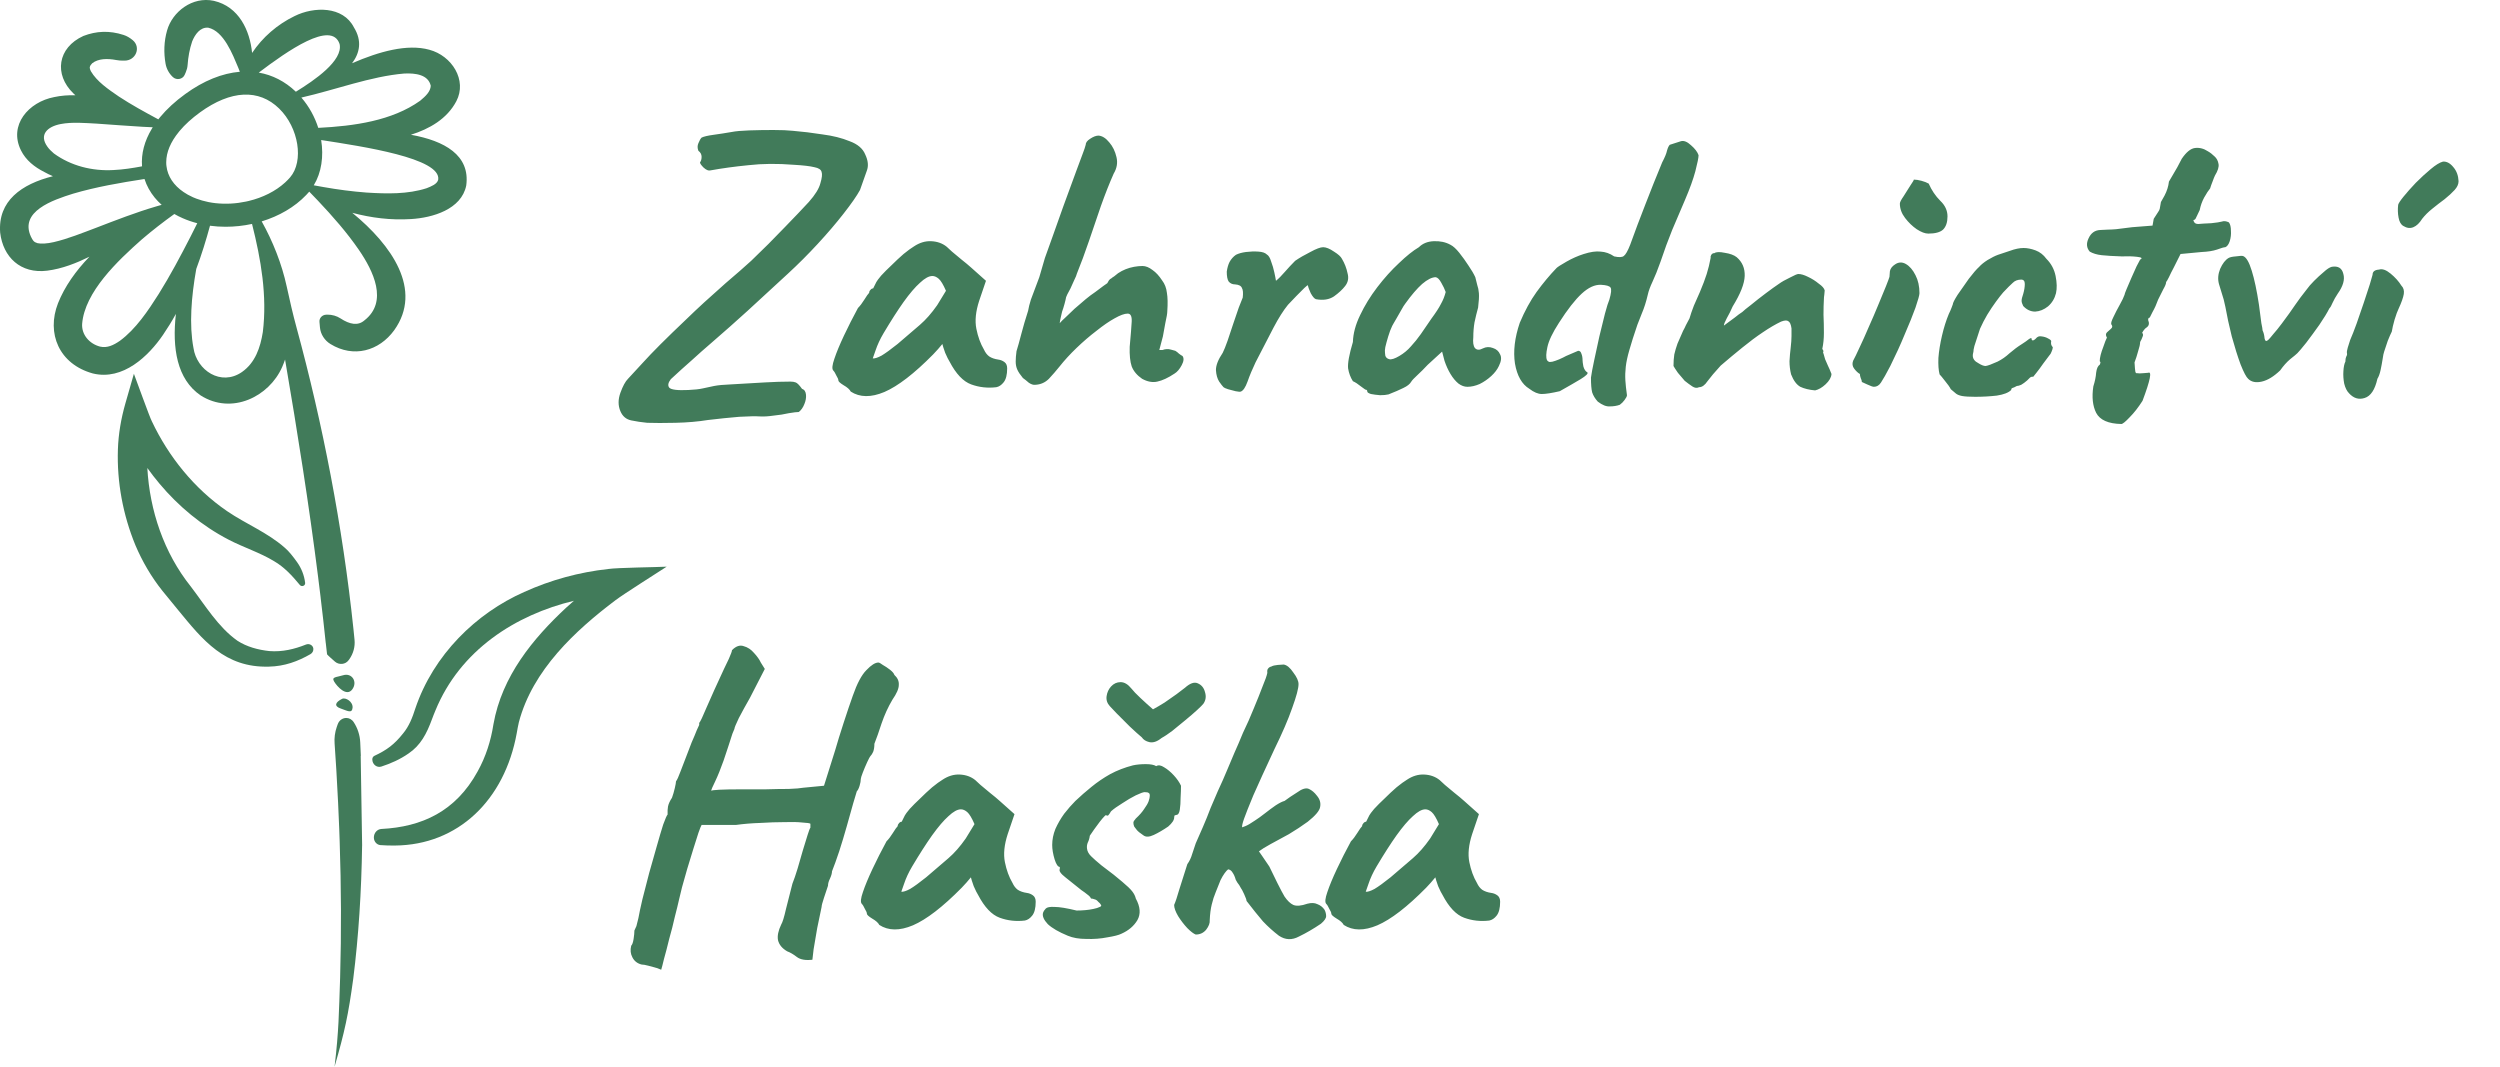
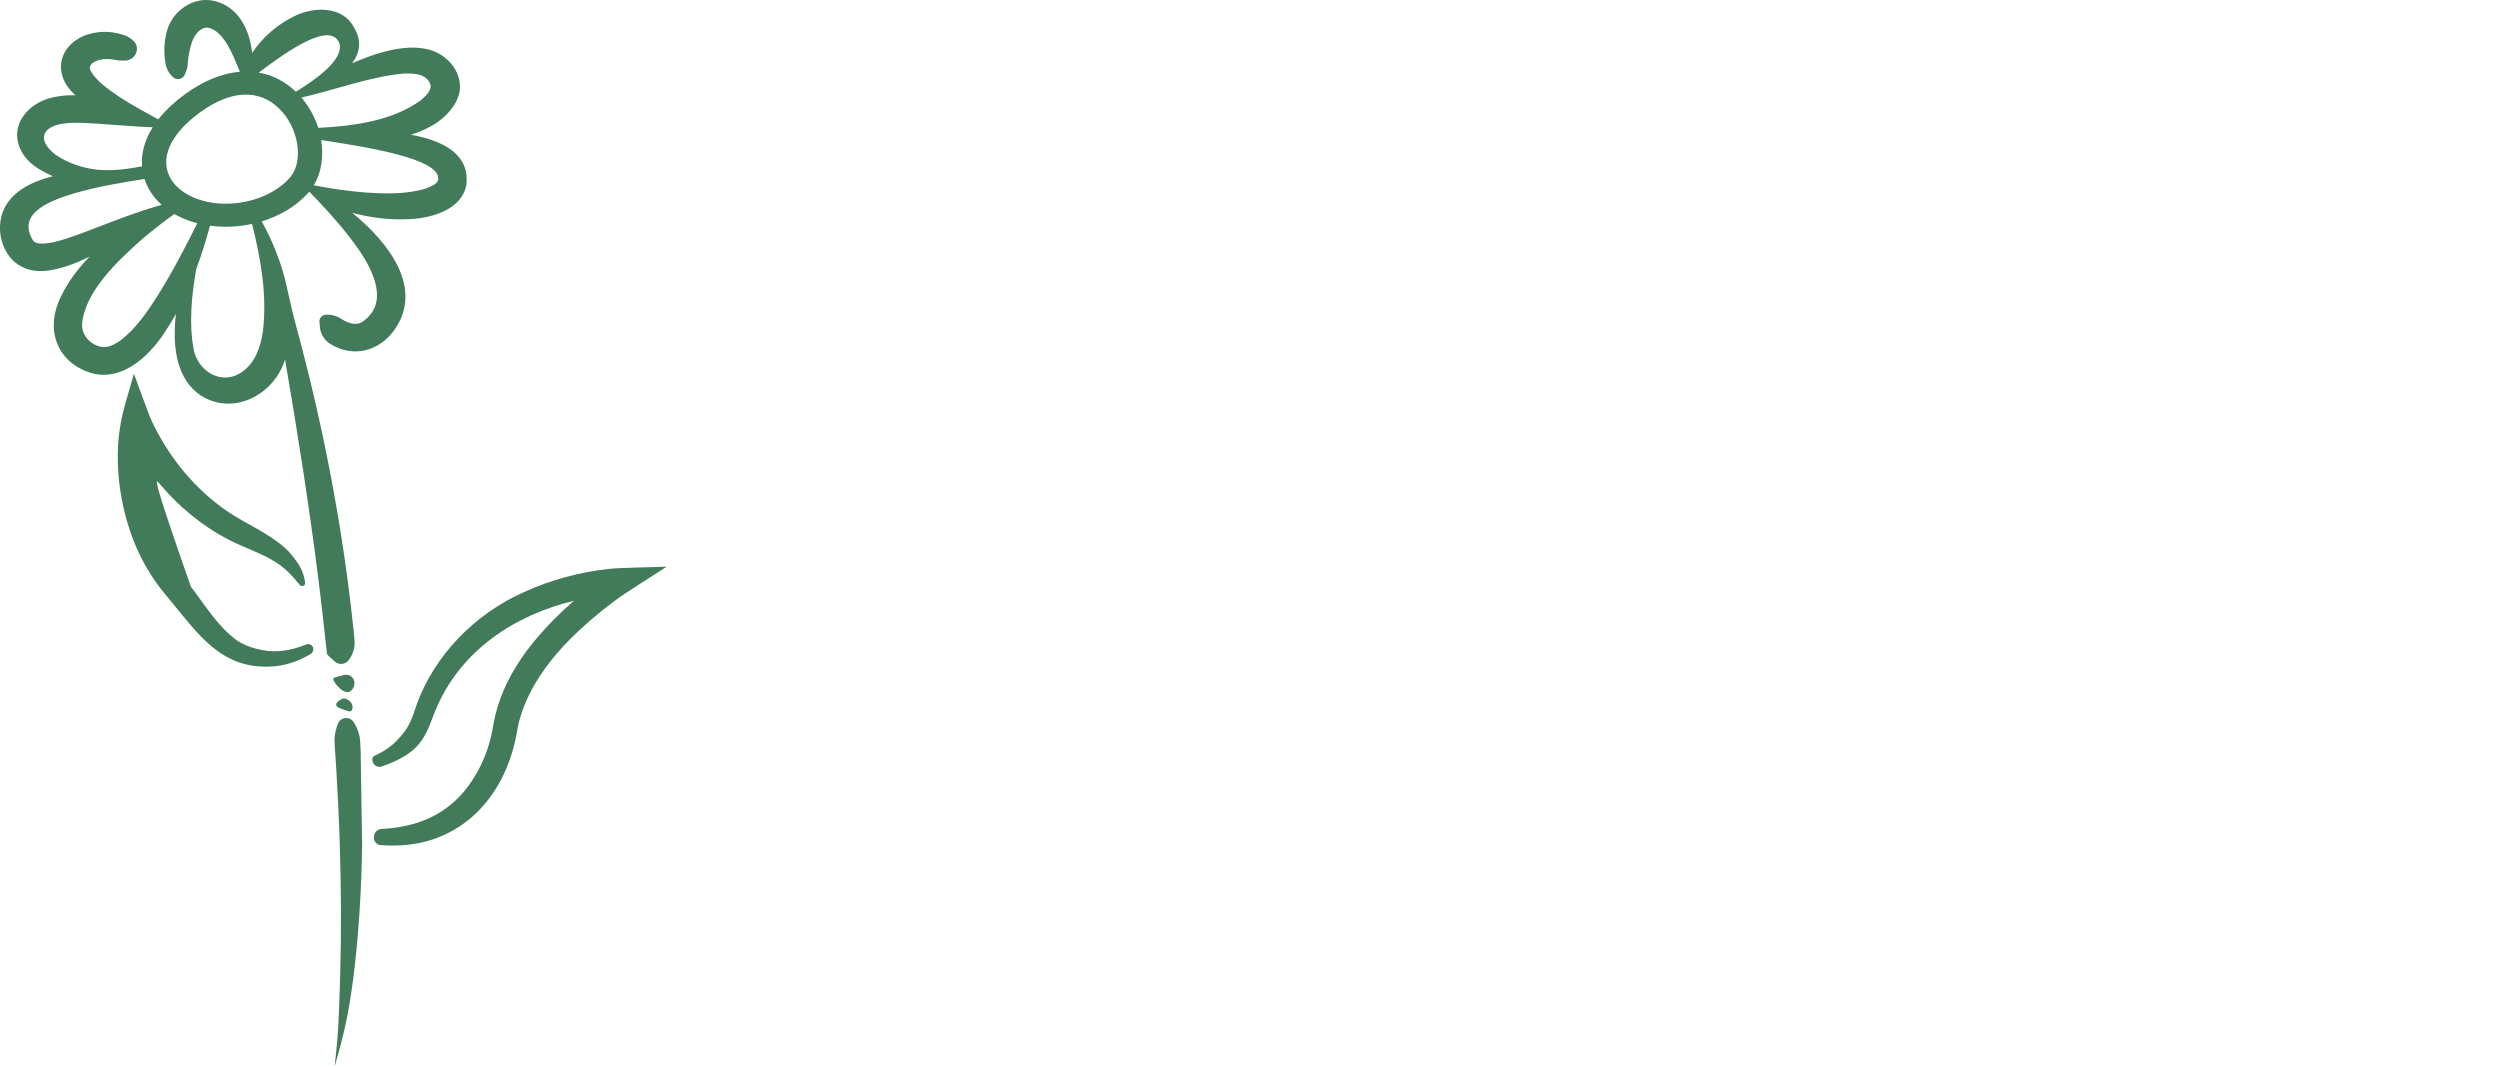
<svg xmlns="http://www.w3.org/2000/svg" width="75" height="32" viewBox="0 0 75 32" fill="none">
  <g clip-path="url(#clip0_1944_83)">
    <path d="M10.261 20.966C10.052 21.071 10.018 21.185 10.22 21.255C10.421 21.324 10.56 21.414 10.577 21.234C10.595 21.053 10.369 20.912 10.261 20.966ZM10.296 20.257C10.083 20.323 9.939 20.302 10.025 20.448C10.112 20.595 10.397 20.912 10.567 20.683C10.737 20.454 10.556 20.177 10.296 20.257ZM10.821 22.678L10.825 22.674C10.82 22.539 10.814 22.405 10.807 22.27C10.797 22.052 10.728 21.842 10.611 21.665C10.556 21.58 10.471 21.539 10.388 21.539C10.28 21.539 10.173 21.607 10.13 21.732L10.103 21.809C10.048 21.967 10.025 22.137 10.038 22.306C10.056 22.565 10.073 22.824 10.089 23.083C10.093 23.156 10.097 23.227 10.101 23.3C10.132 23.823 10.157 24.346 10.177 24.87C10.182 24.994 10.186 25.117 10.19 25.241C10.236 26.598 10.243 27.958 10.204 29.319C10.166 30.415 10.167 30.902 10.037 32C10.342 30.944 10.448 30.456 10.598 29.358C10.758 28.088 10.843 26.75 10.863 25.368H10.864L10.821 22.678ZM18.245 17.07C17.379 17.166 16.529 17.395 15.725 17.76C14.284 18.397 13.003 19.642 12.459 21.256C12.373 21.527 12.271 21.79 12.091 22.005C11.831 22.333 11.603 22.502 11.234 22.674C11.194 22.692 11.168 22.735 11.169 22.783C11.171 22.934 11.307 23.04 11.44 22.997C11.723 22.905 11.998 22.784 12.254 22.606C12.619 22.361 12.8 22.011 12.961 21.572C12.993 21.489 13.026 21.399 13.061 21.319C13.805 19.501 15.465 18.446 17.218 18.023C17.139 18.092 17.059 18.162 16.981 18.234C15.995 19.153 15.058 20.281 14.803 21.729C14.727 22.224 14.571 22.709 14.331 23.139C13.672 24.347 12.651 24.807 11.443 24.869C11.314 24.875 11.213 24.991 11.216 25.131C11.218 25.248 11.304 25.344 11.412 25.353C11.556 25.364 11.7 25.368 11.846 25.366C13.742 25.352 15.14 24.002 15.503 21.991C15.521 21.887 15.542 21.769 15.566 21.667C15.976 20.103 17.262 18.914 18.464 18.007C18.72 17.813 19.711 17.19 20 17C19.695 17.017 18.533 17.028 18.244 17.07L18.245 17.07Z" fill="#417B5A" />
-     <path d="M10.188 1.321C10.298 1.818 9.436 2.408 8.876 2.752C8.549 2.44 8.172 2.249 7.763 2.178C8.612 1.537 9.946 0.594 10.188 1.321ZM1.421 4.399C1.166 4.044 1.415 3.799 1.821 3.721C2.167 3.655 2.551 3.691 2.904 3.709C3.362 3.739 3.821 3.779 4.283 3.804C4.383 3.81 4.483 3.815 4.583 3.818C4.574 3.832 4.565 3.845 4.557 3.859C4.334 4.229 4.232 4.611 4.261 4.99C3.977 5.043 3.693 5.088 3.406 5.101C2.765 5.138 2.126 4.975 1.617 4.604C1.545 4.543 1.47 4.471 1.421 4.399ZM1.614 7.263C1.418 7.31 1.226 7.32 1.124 7.295C1.01 7.261 0.986 7.215 0.929 7.102C0.576 6.341 1.586 6 2.193 5.81C2.884 5.607 3.609 5.482 4.335 5.37C4.399 5.571 4.503 5.759 4.641 5.928C4.703 6.005 4.774 6.077 4.85 6.145C4.798 6.16 4.747 6.174 4.695 6.19C4.077 6.371 3.474 6.606 2.882 6.834C2.467 6.99 2.035 7.166 1.614 7.263ZM4.764 8.815C4.444 9.321 4.072 9.876 3.596 10.225C3.405 10.356 3.216 10.448 3.001 10.398C2.682 10.314 2.445 10.043 2.464 9.718C2.54 8.759 3.529 7.824 4.262 7.176C4.57 6.913 4.895 6.661 5.23 6.42C5.31 6.466 5.393 6.508 5.481 6.546C5.621 6.608 5.768 6.658 5.918 6.697C5.844 6.844 5.775 6.982 5.715 7.101C5.414 7.688 5.105 8.268 4.764 8.815ZM7.885 9.96C7.811 10.427 7.657 10.882 7.258 11.161C6.628 11.596 5.901 11.11 5.804 10.438C5.673 9.746 5.738 8.907 5.888 8.068C6.047 7.643 6.181 7.209 6.3 6.772C6.454 6.793 6.612 6.803 6.769 6.803C7.035 6.803 7.301 6.774 7.561 6.718C7.831 7.787 8.018 8.876 7.885 9.96ZM8.704 5.32C8.68 5.347 8.656 5.374 8.631 5.399C8.606 5.425 8.58 5.449 8.554 5.474C8.266 5.738 7.88 5.928 7.465 6.028C7.437 6.035 7.41 6.041 7.381 6.047C7.081 6.111 6.769 6.128 6.468 6.095C6.435 6.091 6.401 6.086 6.367 6.082C6.335 6.077 6.303 6.071 6.271 6.065H6.27C6.26 6.063 6.25 6.061 6.24 6.059C6.12 6.034 6.005 6.002 5.894 5.96C5.869 5.951 5.845 5.942 5.822 5.931C5.81 5.927 5.799 5.922 5.788 5.917C5.784 5.915 5.778 5.913 5.774 5.91C5.677 5.867 5.588 5.817 5.507 5.761C5.211 5.561 5.029 5.288 4.994 4.983C4.991 4.964 4.99 4.946 4.988 4.927C4.988 4.907 4.987 4.885 4.987 4.864C4.988 4.568 5.118 4.259 5.366 3.956C5.374 3.946 5.382 3.936 5.39 3.926C5.549 3.737 5.754 3.55 6.002 3.37C6.924 2.702 7.766 2.661 8.375 3.257C8.962 3.831 9.122 4.833 8.704 5.32ZM9.041 2.927C10.065 2.694 11.12 2.291 12.126 2.206C12.467 2.19 12.847 2.239 12.923 2.574C12.912 2.748 12.777 2.879 12.605 3.022C11.76 3.625 10.621 3.782 9.548 3.836C9.444 3.511 9.274 3.196 9.041 2.927ZM13.146 5.393C13.111 5.526 12.938 5.591 12.797 5.647C12.234 5.829 11.61 5.816 10.997 5.777C10.569 5.745 10.136 5.688 9.701 5.611C9.606 5.594 9.509 5.577 9.413 5.559C9.645 5.178 9.714 4.69 9.635 4.201C10.865 4.392 13.249 4.744 13.146 5.393ZM12.327 4.043C12.882 3.868 13.411 3.568 13.691 3.035C14.02 2.406 13.557 1.672 12.879 1.492C12.218 1.31 11.381 1.543 10.562 1.897C10.792 1.593 10.869 1.227 10.617 0.821C10.29 0.179 9.418 0.194 8.838 0.482C8.32 0.732 7.874 1.121 7.563 1.588C7.496 0.914 7.168 0.198 6.416 0.025C5.772 -0.116 5.168 0.355 5.012 0.915C4.918 1.244 4.909 1.583 4.967 1.911C4.994 2.064 5.071 2.205 5.187 2.313C5.298 2.416 5.483 2.379 5.541 2.243L5.575 2.164C5.604 2.096 5.623 2.024 5.628 1.95C5.645 1.711 5.686 1.475 5.765 1.242C5.848 1.038 6.004 0.808 6.247 0.831C6.712 0.933 6.979 1.63 7.148 2.032C7.164 2.072 7.179 2.112 7.195 2.153C6.669 2.197 6.11 2.419 5.559 2.82C5.256 3.039 5.004 3.272 4.804 3.513C4.785 3.535 4.768 3.558 4.75 3.581C4.541 3.468 4.334 3.357 4.134 3.242C3.938 3.13 3.747 3.015 3.563 2.894C3.251 2.68 2.907 2.448 2.725 2.135C2.702 2.089 2.692 2.05 2.692 2.028C2.695 1.973 2.735 1.932 2.767 1.897C2.948 1.757 3.217 1.749 3.493 1.802C3.558 1.814 3.622 1.819 3.687 1.819H3.732C4.074 1.823 4.239 1.42 3.983 1.206C3.9 1.137 3.808 1.08 3.707 1.048C3.281 0.91 2.889 0.93 2.501 1.079C1.725 1.432 1.615 2.234 2.201 2.801C2.221 2.82 2.241 2.84 2.262 2.858C2.049 2.852 1.836 2.867 1.628 2.912C0.854 3.059 0.254 3.755 0.629 4.511C0.775 4.807 1.037 5.013 1.329 5.16C1.413 5.207 1.5 5.249 1.588 5.286C0.648 5.522 -0.069 6.025 0.005 6.981C0.092 7.711 0.615 8.221 1.418 8.12C1.869 8.062 2.292 7.893 2.684 7.701C2.273 8.126 1.941 8.594 1.74 9.098C1.387 10.001 1.772 10.924 2.786 11.204C3.691 11.425 4.459 10.678 4.89 10.047C5.03 9.841 5.159 9.633 5.277 9.417C5.161 10.44 5.306 11.378 6.021 11.864C6.952 12.454 8.074 11.903 8.466 11.008C8.498 10.935 8.526 10.861 8.552 10.786C8.925 12.967 9.272 15.153 9.548 17.346V17.35L9.619 17.922V17.93C9.674 18.382 9.725 18.835 9.772 19.288H9.773L9.812 19.63C9.843 19.669 9.948 19.76 10.05 19.85C10.172 19.956 10.366 19.936 10.459 19.805L10.48 19.777C10.601 19.606 10.656 19.4 10.636 19.195C10.631 19.138 10.625 19.082 10.619 19.025C10.614 18.972 10.608 18.92 10.603 18.868C10.282 15.798 9.677 12.692 8.898 9.834C8.786 9.425 8.692 9.012 8.602 8.598C8.454 7.912 8.181 7.232 7.851 6.642C8.368 6.484 8.839 6.215 9.186 5.85C9.216 5.82 9.244 5.789 9.271 5.757C9.273 5.754 9.275 5.752 9.277 5.749C9.364 5.838 9.451 5.928 9.536 6.018C9.983 6.491 10.41 6.977 10.769 7.5C11.193 8.119 11.656 9.049 10.932 9.612C10.74 9.78 10.491 9.734 10.215 9.552C10.1 9.477 9.963 9.439 9.823 9.439C9.81 9.439 9.795 9.44 9.781 9.441C9.663 9.447 9.573 9.545 9.584 9.657C9.588 9.708 9.594 9.767 9.599 9.828C9.609 9.928 9.643 10.024 9.697 10.108C9.751 10.193 9.824 10.266 9.914 10.321C10.605 10.746 11.373 10.531 11.826 9.907C12.692 8.695 11.751 7.351 10.568 6.384C11.135 6.536 11.724 6.61 12.329 6.572C12.98 6.534 13.843 6.28 13.987 5.566C14.112 4.654 13.33 4.222 12.327 4.043ZM8.079 19.532C7.745 19.496 7.404 19.405 7.124 19.223C6.547 18.816 6.161 18.168 5.725 17.597C4.913 16.581 4.491 15.312 4.42 14.04C4.535 14.201 4.657 14.357 4.785 14.51C5.354 15.188 6.056 15.774 6.86 16.191C7.299 16.42 7.811 16.583 8.22 16.834C8.526 17.01 8.767 17.272 8.996 17.55C9.052 17.616 9.164 17.572 9.154 17.488V17.484C9.127 17.261 9.043 17.046 8.91 16.861C8.801 16.708 8.666 16.535 8.548 16.436C8.018 15.969 7.388 15.726 6.815 15.336C5.824 14.658 5.054 13.694 4.555 12.638C4.493 12.526 4.078 11.368 4.017 11.213L3.762 12.101C3.633 12.553 3.552 13.017 3.537 13.485C3.505 14.461 3.688 15.446 4.062 16.356C4.269 16.843 4.539 17.308 4.874 17.727L5.355 18.315C6.077 19.193 6.743 20.038 8.068 19.999C8.534 19.99 8.94 19.84 9.314 19.624C9.375 19.589 9.408 19.523 9.4 19.455C9.387 19.355 9.277 19.297 9.18 19.336C8.832 19.475 8.471 19.563 8.078 19.532L8.079 19.532Z" fill="#417B5A" />
-     <path d="M19.416 12.684C19.248 12.668 19.088 12.644 18.936 12.612C18.784 12.58 18.676 12.488 18.612 12.336C18.54 12.168 18.54 11.984 18.612 11.784C18.684 11.584 18.76 11.444 18.84 11.364C18.976 11.22 19.12 11.064 19.272 10.896C19.424 10.728 19.604 10.54 19.812 10.332C20.028 10.116 20.292 9.86 20.604 9.564C20.916 9.26 21.304 8.904 21.768 8.496C22.088 8.224 22.344 8 22.536 7.824C22.728 7.64 22.9 7.472 23.052 7.32C23.204 7.168 23.372 6.996 23.556 6.804C23.836 6.516 24.072 6.268 24.264 6.06C24.456 5.844 24.572 5.656 24.612 5.496C24.66 5.336 24.672 5.224 24.648 5.16C24.632 5.088 24.56 5.04 24.432 5.016C24.304 4.984 24.1 4.96 23.82 4.944C23.324 4.904 22.868 4.908 22.452 4.956C22.044 4.996 21.664 5.048 21.312 5.112C21.256 5.128 21.188 5.1 21.108 5.028C21.036 4.956 21 4.904 21 4.872C21.032 4.832 21.048 4.776 21.048 4.704C21.048 4.632 21.016 4.572 20.952 4.524C20.92 4.444 20.92 4.368 20.952 4.296C20.984 4.216 21.016 4.16 21.048 4.128C21.112 4.096 21.232 4.068 21.408 4.044C21.584 4.02 21.764 3.992 21.948 3.96C22.068 3.936 22.244 3.92 22.476 3.912C22.716 3.904 22.956 3.9 23.196 3.9C23.444 3.9 23.64 3.908 23.784 3.924C24.072 3.948 24.368 3.984 24.672 4.032C24.984 4.072 25.256 4.14 25.488 4.236C25.728 4.324 25.884 4.456 25.956 4.632C26.044 4.816 26.06 4.98 26.004 5.124C25.956 5.268 25.888 5.46 25.8 5.7C25.704 5.876 25.54 6.112 25.308 6.408C25.084 6.696 24.824 7 24.528 7.32C24.24 7.632 23.944 7.928 23.64 8.208C23.192 8.624 22.788 8.996 22.428 9.324C22.076 9.644 21.724 9.956 21.372 10.26C21.148 10.452 20.94 10.636 20.748 10.812C20.556 10.98 20.348 11.168 20.124 11.376C20.044 11.48 20.028 11.564 20.076 11.628C20.132 11.692 20.324 11.716 20.652 11.7C20.836 11.692 20.98 11.676 21.084 11.652C21.188 11.628 21.3 11.604 21.42 11.58C21.54 11.556 21.708 11.54 21.924 11.532C22.34 11.508 22.684 11.488 22.956 11.472C23.236 11.456 23.488 11.448 23.712 11.448C23.776 11.448 23.828 11.456 23.868 11.472C23.916 11.488 23.98 11.552 24.06 11.664C24.132 11.688 24.172 11.748 24.18 11.844C24.188 11.932 24.172 12.024 24.132 12.12C24.092 12.224 24.036 12.304 23.964 12.36C23.908 12.36 23.808 12.372 23.664 12.396C23.528 12.428 23.376 12.452 23.208 12.468C23.048 12.492 22.904 12.5 22.776 12.492C22.672 12.484 22.472 12.488 22.176 12.504C21.888 12.528 21.576 12.56 21.24 12.6C20.944 12.648 20.62 12.676 20.268 12.684C19.916 12.692 19.632 12.692 19.416 12.684ZM25.523 11.748C25.491 11.684 25.419 11.62 25.307 11.556C25.203 11.492 25.151 11.444 25.151 11.412C25.151 11.38 25.131 11.332 25.091 11.268C25.059 11.196 25.027 11.144 24.995 11.112C24.955 11.064 24.967 10.948 25.031 10.764C25.095 10.572 25.191 10.34 25.319 10.068C25.447 9.796 25.587 9.52 25.739 9.24C25.803 9.176 25.867 9.092 25.931 8.988C25.995 8.884 26.043 8.816 26.075 8.784C26.075 8.752 26.087 8.724 26.111 8.7C26.135 8.668 26.163 8.652 26.195 8.652L26.291 8.46C26.307 8.428 26.355 8.364 26.435 8.268C26.523 8.172 26.627 8.068 26.747 7.956C26.867 7.836 26.987 7.724 27.107 7.62C27.235 7.516 27.339 7.44 27.419 7.392C27.587 7.28 27.759 7.228 27.935 7.236C28.119 7.244 28.275 7.3 28.403 7.404C28.427 7.428 28.479 7.476 28.559 7.548C28.647 7.62 28.743 7.7 28.847 7.788C28.959 7.876 29.055 7.956 29.135 8.028L29.579 8.424L29.375 9.024C29.271 9.344 29.243 9.624 29.291 9.864C29.339 10.104 29.415 10.312 29.519 10.488C29.559 10.576 29.611 10.644 29.675 10.692C29.747 10.74 29.839 10.772 29.951 10.788C30.015 10.796 30.075 10.82 30.131 10.86C30.187 10.9 30.215 10.964 30.215 11.052C30.215 11.244 30.179 11.384 30.107 11.472C30.043 11.552 29.971 11.6 29.891 11.616C29.627 11.648 29.375 11.62 29.135 11.532C28.895 11.444 28.679 11.216 28.487 10.848C28.455 10.8 28.411 10.712 28.355 10.584C28.307 10.448 28.279 10.36 28.271 10.32C28.239 10.36 28.195 10.412 28.139 10.476C28.091 10.532 28.043 10.584 27.995 10.632C27.427 11.208 26.939 11.584 26.531 11.76C26.131 11.928 25.795 11.924 25.523 11.748ZM26.183 10.752C26.239 10.76 26.327 10.732 26.447 10.668C26.567 10.596 26.727 10.48 26.927 10.32C27.199 10.088 27.423 9.896 27.599 9.744C27.775 9.592 27.947 9.396 28.115 9.156L28.379 8.724C28.299 8.54 28.227 8.42 28.163 8.364C28.099 8.308 28.035 8.28 27.971 8.28C27.867 8.28 27.743 8.348 27.599 8.484C27.455 8.612 27.291 8.804 27.107 9.06C26.931 9.308 26.731 9.62 26.507 9.996C26.403 10.172 26.323 10.344 26.267 10.512C26.211 10.672 26.183 10.752 26.183 10.752ZM31.059 11.544C31.003 11.552 30.939 11.532 30.867 11.484C30.803 11.428 30.743 11.38 30.687 11.34C30.607 11.244 30.551 11.16 30.519 11.088C30.487 11.016 30.471 10.936 30.471 10.848C30.471 10.76 30.479 10.656 30.495 10.536C30.535 10.408 30.583 10.236 30.639 10.02C30.695 9.804 30.763 9.572 30.843 9.324C30.859 9.228 30.887 9.116 30.927 8.988C30.975 8.852 31.023 8.724 31.071 8.604C31.119 8.476 31.155 8.38 31.179 8.316C31.235 8.116 31.291 7.924 31.347 7.74C31.411 7.556 31.487 7.344 31.575 7.104C31.663 6.864 31.771 6.56 31.899 6.192C32.075 5.712 32.207 5.352 32.295 5.112C32.383 4.872 32.447 4.7 32.487 4.596C32.527 4.492 32.555 4.408 32.571 4.344C32.571 4.28 32.615 4.22 32.703 4.164C32.799 4.1 32.883 4.068 32.955 4.068C33.067 4.076 33.175 4.144 33.279 4.272C33.383 4.392 33.455 4.54 33.495 4.716C33.535 4.884 33.507 5.048 33.411 5.208C33.283 5.496 33.155 5.82 33.027 6.18C32.907 6.532 32.787 6.884 32.667 7.236C32.547 7.588 32.427 7.912 32.307 8.208C32.299 8.248 32.271 8.316 32.223 8.412C32.183 8.508 32.147 8.588 32.115 8.652C32.083 8.716 32.051 8.776 32.019 8.832C31.995 8.888 31.983 8.916 31.983 8.916C31.975 8.964 31.959 9.032 31.935 9.12C31.911 9.208 31.887 9.284 31.863 9.348C31.855 9.388 31.843 9.44 31.827 9.504C31.811 9.568 31.799 9.632 31.791 9.696C31.831 9.648 31.887 9.592 31.959 9.528C32.031 9.456 32.123 9.368 32.235 9.264C32.363 9.152 32.475 9.056 32.571 8.976C32.667 8.896 32.763 8.824 32.859 8.76C32.947 8.696 33.027 8.636 33.099 8.58C33.179 8.524 33.219 8.496 33.219 8.496C33.235 8.472 33.251 8.444 33.267 8.412C33.291 8.38 33.315 8.36 33.339 8.352C33.355 8.336 33.383 8.316 33.423 8.292C33.463 8.26 33.503 8.228 33.543 8.196C33.615 8.148 33.691 8.108 33.771 8.076C33.851 8.044 33.935 8.02 34.023 8.004C34.111 7.988 34.195 7.98 34.275 7.98C34.371 7.98 34.471 8.02 34.575 8.1C34.679 8.172 34.775 8.276 34.863 8.412C34.943 8.516 34.991 8.64 35.007 8.784C35.031 8.92 35.035 9.104 35.019 9.336C35.019 9.4 34.999 9.52 34.959 9.696C34.927 9.872 34.903 10.004 34.887 10.092L34.779 10.5H34.875C34.963 10.468 35.047 10.464 35.127 10.488C35.215 10.512 35.259 10.524 35.259 10.524C35.299 10.548 35.335 10.576 35.367 10.608C35.407 10.64 35.443 10.664 35.475 10.68C35.523 10.744 35.515 10.836 35.451 10.956C35.387 11.076 35.315 11.16 35.235 11.208C35.043 11.336 34.871 11.416 34.719 11.448C34.575 11.48 34.423 11.452 34.263 11.364C34.111 11.26 34.007 11.136 33.951 10.992C33.903 10.848 33.883 10.652 33.891 10.404C33.923 10.052 33.943 9.8 33.951 9.648C33.959 9.488 33.919 9.408 33.831 9.408C33.735 9.408 33.603 9.456 33.435 9.552C33.275 9.64 33.095 9.764 32.895 9.924C32.695 10.076 32.495 10.248 32.295 10.44C32.103 10.624 31.931 10.812 31.779 11.004C31.683 11.124 31.579 11.244 31.467 11.364C31.355 11.476 31.219 11.536 31.059 11.544ZM37.222 11.748C37.199 11.756 37.147 11.752 37.066 11.736C36.995 11.72 36.919 11.7 36.839 11.676C36.767 11.652 36.722 11.632 36.706 11.616C36.675 11.584 36.63 11.528 36.575 11.448C36.519 11.36 36.486 11.244 36.478 11.1C36.478 10.956 36.547 10.784 36.682 10.584C36.722 10.504 36.77 10.384 36.827 10.224C36.883 10.064 36.938 9.896 36.995 9.72C37.059 9.536 37.114 9.372 37.163 9.228C37.218 9.084 37.258 8.984 37.282 8.928C37.298 8.792 37.291 8.696 37.258 8.64C37.234 8.576 37.166 8.54 37.054 8.532C36.974 8.532 36.91 8.504 36.862 8.448C36.822 8.392 36.803 8.292 36.803 8.148C36.819 8.036 36.846 7.94 36.886 7.86C36.934 7.772 36.998 7.7 37.078 7.644C37.158 7.604 37.258 7.576 37.379 7.56C37.507 7.544 37.63 7.54 37.751 7.548C37.87 7.556 37.955 7.584 38.002 7.632C38.059 7.664 38.102 7.736 38.135 7.848C38.175 7.952 38.206 8.06 38.23 8.172C38.255 8.284 38.27 8.368 38.279 8.424C38.358 8.36 38.447 8.272 38.542 8.16C38.647 8.04 38.751 7.928 38.855 7.824C38.983 7.736 39.135 7.648 39.31 7.56C39.486 7.464 39.614 7.416 39.694 7.416C39.782 7.416 39.891 7.46 40.019 7.548C40.147 7.628 40.227 7.7 40.258 7.764C40.339 7.9 40.395 8.044 40.426 8.196C40.467 8.34 40.443 8.468 40.355 8.58C40.275 8.684 40.163 8.788 40.019 8.892C39.874 8.988 39.694 9.016 39.478 8.976C39.431 8.96 39.379 8.9 39.322 8.796C39.275 8.692 39.246 8.616 39.239 8.568C39.239 8.544 39.203 8.568 39.13 8.64C39.066 8.704 38.986 8.784 38.891 8.88C38.803 8.976 38.718 9.064 38.639 9.144C38.502 9.312 38.358 9.54 38.206 9.828C38.054 10.116 37.874 10.464 37.666 10.872C37.571 11.072 37.49 11.264 37.426 11.448C37.362 11.624 37.294 11.724 37.222 11.748ZM41.655 11.832C41.591 11.848 41.507 11.856 41.403 11.856C41.299 11.848 41.207 11.836 41.127 11.82C41.055 11.796 41.019 11.772 41.019 11.748C41.019 11.708 40.999 11.688 40.959 11.688C40.959 11.688 40.915 11.656 40.827 11.592C40.739 11.52 40.659 11.468 40.587 11.436C40.515 11.324 40.467 11.196 40.443 11.052C40.427 10.9 40.475 10.636 40.587 10.26C40.595 10.004 40.667 9.736 40.803 9.456C40.939 9.168 41.111 8.888 41.319 8.616C41.527 8.344 41.743 8.104 41.967 7.896C42.191 7.68 42.391 7.52 42.567 7.416C42.679 7.304 42.827 7.244 43.011 7.236C43.203 7.228 43.371 7.264 43.515 7.344C43.595 7.384 43.683 7.464 43.779 7.584C43.875 7.704 43.967 7.832 44.055 7.968C44.143 8.096 44.211 8.212 44.259 8.316C44.283 8.404 44.303 8.484 44.319 8.556C44.343 8.62 44.359 8.7 44.367 8.796C44.375 8.892 44.367 9.036 44.343 9.228C44.303 9.372 44.267 9.52 44.235 9.672C44.211 9.816 44.199 9.964 44.199 10.116C44.183 10.268 44.199 10.376 44.247 10.44C44.303 10.504 44.383 10.508 44.487 10.452C44.583 10.404 44.683 10.4 44.787 10.44C44.891 10.472 44.963 10.536 45.003 10.632C45.051 10.72 45.039 10.836 44.967 10.98C44.919 11.084 44.843 11.184 44.739 11.28C44.635 11.376 44.519 11.456 44.391 11.52C44.263 11.576 44.139 11.604 44.019 11.604C43.931 11.604 43.843 11.572 43.755 11.508C43.667 11.436 43.587 11.34 43.515 11.22C43.443 11.1 43.383 10.968 43.335 10.824L43.263 10.548L42.831 10.944C42.727 11.056 42.623 11.16 42.519 11.256C42.423 11.344 42.363 11.408 42.339 11.448C42.299 11.52 42.219 11.584 42.099 11.64C41.987 11.696 41.839 11.76 41.655 11.832ZM41.979 10.68C42.115 10.6 42.231 10.504 42.327 10.392C42.431 10.28 42.531 10.156 42.627 10.02C42.723 9.876 42.827 9.724 42.939 9.564C43.075 9.38 43.171 9.232 43.227 9.12C43.291 9.008 43.339 8.888 43.371 8.76C43.339 8.672 43.295 8.58 43.239 8.484C43.183 8.38 43.127 8.324 43.071 8.316C42.959 8.316 42.823 8.384 42.663 8.52C42.511 8.656 42.343 8.852 42.159 9.108C42.127 9.148 42.087 9.212 42.039 9.3C41.991 9.388 41.943 9.472 41.895 9.552C41.855 9.624 41.827 9.672 41.811 9.696C41.787 9.728 41.751 9.804 41.703 9.924C41.663 10.036 41.627 10.152 41.595 10.272C41.563 10.384 41.547 10.464 41.547 10.512C41.547 10.56 41.551 10.612 41.559 10.668C41.575 10.724 41.615 10.76 41.679 10.776C41.743 10.792 41.843 10.76 41.979 10.68ZM48.593 12.144C48.505 12.176 48.405 12.192 48.293 12.192C48.189 12.2 48.069 12.152 47.933 12.048C47.853 11.96 47.797 11.868 47.765 11.772C47.741 11.676 47.729 11.528 47.729 11.328C47.745 11.208 47.777 11.036 47.825 10.812C47.873 10.58 47.925 10.34 47.981 10.092C48.045 9.836 48.101 9.608 48.149 9.408C48.205 9.2 48.249 9.06 48.281 8.988C48.337 8.796 48.349 8.676 48.317 8.628C48.285 8.58 48.189 8.552 48.029 8.544C47.845 8.536 47.653 8.624 47.453 8.808C47.253 8.992 47.025 9.284 46.769 9.684C46.577 9.98 46.461 10.224 46.421 10.416C46.381 10.6 46.377 10.728 46.409 10.8C46.425 10.832 46.453 10.852 46.493 10.86C46.541 10.86 46.597 10.848 46.661 10.824C46.733 10.8 46.809 10.768 46.889 10.728C46.945 10.696 47.013 10.664 47.093 10.632C47.181 10.592 47.265 10.556 47.345 10.524C47.393 10.524 47.425 10.552 47.441 10.608C47.465 10.664 47.477 10.732 47.477 10.812C47.477 10.844 47.485 10.904 47.501 10.992C47.525 11.08 47.565 11.14 47.621 11.172C47.653 11.204 47.585 11.272 47.417 11.376C47.257 11.472 47.049 11.592 46.793 11.736C46.553 11.792 46.373 11.82 46.253 11.82C46.141 11.82 46.017 11.768 45.881 11.664C45.657 11.528 45.513 11.276 45.449 10.908C45.393 10.54 45.441 10.132 45.593 9.684C45.745 9.324 45.913 9.016 46.097 8.76C46.289 8.496 46.489 8.256 46.697 8.04C46.729 8.008 46.829 7.944 46.997 7.848C47.165 7.752 47.337 7.676 47.513 7.62C47.713 7.556 47.881 7.532 48.017 7.548C48.161 7.556 48.297 7.604 48.425 7.692C48.569 7.724 48.665 7.72 48.713 7.68C48.769 7.64 48.833 7.528 48.905 7.344C49.049 6.944 49.201 6.54 49.361 6.132C49.521 5.716 49.689 5.296 49.865 4.872C49.945 4.72 49.993 4.604 50.009 4.524C50.033 4.436 50.061 4.376 50.093 4.344L50.429 4.236C50.517 4.212 50.617 4.252 50.729 4.356C50.849 4.46 50.925 4.56 50.957 4.656C50.957 4.728 50.925 4.888 50.861 5.136C50.797 5.376 50.693 5.664 50.549 6C50.421 6.296 50.293 6.596 50.165 6.9C50.045 7.196 49.929 7.512 49.817 7.848C49.729 8.096 49.649 8.296 49.577 8.448C49.505 8.6 49.457 8.732 49.433 8.844C49.385 9.052 49.325 9.24 49.253 9.408C49.189 9.568 49.145 9.68 49.121 9.744C49.017 10.048 48.937 10.3 48.881 10.5C48.825 10.692 48.789 10.86 48.773 11.004C48.757 11.14 48.753 11.276 48.761 11.412C48.769 11.54 48.785 11.688 48.809 11.856C48.809 11.888 48.785 11.936 48.737 12C48.697 12.056 48.649 12.104 48.593 12.144ZM54.453 11.712C54.277 11.696 54.129 11.66 54.009 11.604C53.897 11.54 53.805 11.416 53.733 11.232C53.701 11.104 53.685 10.972 53.685 10.836C53.693 10.692 53.705 10.556 53.721 10.428C53.737 10.292 53.745 10.176 53.745 10.08C53.745 10.064 53.745 10.032 53.745 9.984C53.745 9.936 53.745 9.892 53.745 9.852C53.729 9.732 53.697 9.66 53.649 9.636C53.609 9.604 53.537 9.608 53.433 9.648C53.265 9.728 53.081 9.836 52.881 9.972C52.689 10.1 52.485 10.252 52.269 10.428C52.061 10.596 51.845 10.776 51.621 10.968C51.445 11.16 51.313 11.316 51.225 11.436C51.145 11.556 51.061 11.616 50.973 11.616C50.909 11.648 50.841 11.64 50.769 11.592C50.697 11.544 50.621 11.488 50.541 11.424C50.485 11.36 50.417 11.28 50.337 11.184C50.265 11.08 50.221 11.012 50.205 10.98C50.205 10.852 50.213 10.736 50.229 10.632C50.253 10.528 50.285 10.42 50.325 10.308C50.373 10.196 50.429 10.068 50.493 9.924C50.525 9.868 50.553 9.812 50.577 9.756C50.609 9.692 50.645 9.624 50.685 9.552C50.717 9.44 50.761 9.312 50.817 9.168C50.881 9.024 50.941 8.888 50.997 8.76C51.085 8.552 51.153 8.372 51.201 8.22C51.249 8.068 51.289 7.904 51.321 7.728C51.313 7.712 51.317 7.688 51.333 7.656C51.349 7.624 51.373 7.604 51.405 7.596H51.417H51.429C51.485 7.556 51.589 7.552 51.741 7.584C51.901 7.608 52.021 7.652 52.101 7.716C52.269 7.86 52.349 8.048 52.341 8.28C52.333 8.512 52.213 8.816 51.981 9.192C51.925 9.32 51.865 9.44 51.801 9.552C51.745 9.656 51.717 9.728 51.717 9.768C51.717 9.768 51.749 9.744 51.813 9.696C51.877 9.648 51.953 9.592 52.041 9.528C52.129 9.456 52.205 9.4 52.269 9.36C52.309 9.32 52.397 9.248 52.533 9.144C52.669 9.032 52.817 8.916 52.977 8.796C53.137 8.676 53.265 8.584 53.361 8.52C53.449 8.456 53.561 8.392 53.697 8.328C53.833 8.256 53.917 8.22 53.949 8.22C54.029 8.22 54.125 8.248 54.237 8.304C54.357 8.36 54.465 8.428 54.561 8.508C54.665 8.58 54.725 8.648 54.741 8.712C54.741 8.744 54.737 8.788 54.729 8.844C54.721 8.892 54.717 8.936 54.717 8.976C54.709 9.104 54.705 9.26 54.705 9.444C54.713 9.62 54.717 9.8 54.717 9.984C54.717 10.16 54.701 10.32 54.669 10.464C54.669 10.464 54.673 10.472 54.681 10.488C54.689 10.496 54.697 10.512 54.705 10.536C54.697 10.544 54.693 10.56 54.693 10.584C54.701 10.6 54.705 10.608 54.705 10.608C54.721 10.664 54.737 10.72 54.753 10.776C54.777 10.832 54.805 10.896 54.837 10.968C54.869 11.032 54.905 11.116 54.945 11.22C54.937 11.324 54.877 11.428 54.765 11.532C54.661 11.628 54.557 11.688 54.453 11.712ZM56.217 11.604C56.184 11.604 56.117 11.58 56.013 11.532C55.908 11.484 55.856 11.46 55.856 11.46C55.856 11.428 55.844 11.388 55.821 11.34C55.804 11.292 55.797 11.252 55.797 11.22C55.74 11.188 55.684 11.136 55.629 11.064C55.572 10.992 55.56 10.912 55.593 10.824C55.641 10.736 55.705 10.604 55.785 10.428C55.873 10.244 55.965 10.04 56.06 9.816C56.164 9.584 56.261 9.36 56.349 9.144C56.437 8.928 56.513 8.744 56.577 8.592C56.641 8.432 56.676 8.336 56.684 8.304C56.684 8.272 56.688 8.216 56.697 8.136C56.712 8.056 56.764 7.988 56.852 7.932C56.956 7.86 57.065 7.856 57.176 7.92C57.288 7.984 57.385 8.096 57.465 8.256C57.544 8.408 57.584 8.588 57.584 8.796C57.584 8.852 57.544 8.996 57.465 9.228C57.385 9.452 57.276 9.72 57.141 10.032C57.013 10.344 56.868 10.66 56.709 10.98C56.589 11.212 56.496 11.376 56.432 11.472C56.377 11.56 56.304 11.604 56.217 11.604ZM57.849 7.008C57.752 7.008 57.636 6.964 57.501 6.876C57.373 6.788 57.257 6.676 57.153 6.54C57.048 6.404 56.996 6.26 56.996 6.108C56.996 6.068 57.032 5.996 57.105 5.892C57.176 5.78 57.245 5.672 57.309 5.568C57.38 5.464 57.416 5.404 57.416 5.388C57.48 5.388 57.556 5.4 57.645 5.424C57.733 5.448 57.804 5.476 57.861 5.508C57.949 5.708 58.065 5.88 58.209 6.024C58.352 6.16 58.425 6.316 58.425 6.492C58.425 6.668 58.38 6.8 58.292 6.888C58.205 6.968 58.056 7.008 57.849 7.008ZM59.256 11.904C59.08 11.904 58.948 11.896 58.86 11.88C58.78 11.864 58.72 11.84 58.68 11.808C58.64 11.776 58.588 11.732 58.524 11.676C58.492 11.612 58.436 11.532 58.356 11.436C58.276 11.332 58.22 11.264 58.188 11.232C58.156 11.112 58.144 10.948 58.152 10.74C58.168 10.532 58.204 10.308 58.26 10.068C58.316 9.828 58.384 9.612 58.464 9.42C58.496 9.356 58.524 9.292 58.548 9.228C58.572 9.164 58.584 9.132 58.584 9.132C58.584 9.092 58.632 8.996 58.728 8.844C58.832 8.692 58.944 8.532 59.064 8.364C59.192 8.196 59.296 8.076 59.376 8.004C59.432 7.94 59.516 7.872 59.628 7.8C59.748 7.728 59.852 7.676 59.94 7.644C60.028 7.612 60.148 7.572 60.3 7.524C60.452 7.468 60.588 7.44 60.708 7.44C60.82 7.44 60.94 7.464 61.068 7.512C61.196 7.56 61.304 7.644 61.392 7.764C61.536 7.908 61.628 8.08 61.668 8.28C61.708 8.48 61.712 8.652 61.68 8.796C61.64 8.956 61.56 9.088 61.44 9.192C61.32 9.288 61.192 9.34 61.056 9.348C60.92 9.348 60.8 9.292 60.696 9.18C60.664 9.116 60.648 9.064 60.648 9.024C60.648 8.976 60.664 8.908 60.696 8.82C60.728 8.708 60.744 8.608 60.744 8.52C60.744 8.432 60.708 8.388 60.636 8.388C60.532 8.388 60.448 8.42 60.384 8.484C60.32 8.54 60.224 8.636 60.096 8.772C60.04 8.836 59.968 8.928 59.88 9.048C59.792 9.168 59.704 9.3 59.616 9.444C59.536 9.58 59.464 9.72 59.4 9.864C59.312 10.128 59.256 10.3 59.232 10.38C59.216 10.452 59.208 10.488 59.208 10.488C59.208 10.52 59.204 10.552 59.196 10.584C59.188 10.608 59.184 10.636 59.184 10.668C59.184 10.764 59.24 10.84 59.352 10.896C59.44 10.952 59.512 10.98 59.568 10.98C59.632 10.972 59.752 10.928 59.928 10.848C60.056 10.784 60.176 10.7 60.288 10.596C60.408 10.492 60.532 10.4 60.66 10.32C60.748 10.264 60.816 10.216 60.864 10.176C60.92 10.136 60.948 10.132 60.948 10.164C60.948 10.196 60.96 10.212 60.984 10.212C61.008 10.212 61.036 10.196 61.068 10.164C61.116 10.1 61.176 10.076 61.248 10.092C61.32 10.1 61.384 10.12 61.44 10.152C61.504 10.184 61.536 10.212 61.536 10.236C61.52 10.308 61.536 10.368 61.584 10.416C61.584 10.448 61.572 10.492 61.548 10.548C61.532 10.596 61.508 10.636 61.476 10.668C61.436 10.724 61.376 10.804 61.296 10.908C61.224 11.012 61.156 11.104 61.092 11.184C61.028 11.264 60.996 11.304 60.996 11.304C60.964 11.296 60.932 11.304 60.9 11.328C60.876 11.352 60.848 11.38 60.816 11.412C60.752 11.468 60.692 11.512 60.636 11.544C60.58 11.568 60.536 11.58 60.504 11.58C60.448 11.612 60.404 11.632 60.372 11.64C60.348 11.648 60.336 11.668 60.336 11.7C60.256 11.78 60.112 11.836 59.904 11.868C59.696 11.892 59.48 11.904 59.256 11.904ZM63.64 12.72C63.248 12.712 62.996 12.6 62.884 12.384C62.78 12.176 62.752 11.912 62.8 11.592C62.848 11.44 62.876 11.304 62.884 11.184C62.9 11.056 62.936 10.976 62.992 10.944C62.992 10.944 62.996 10.932 63.004 10.908C63.02 10.884 63.016 10.86 62.992 10.836C62.992 10.732 63.028 10.588 63.1 10.404C63.116 10.356 63.136 10.3 63.16 10.236C63.192 10.164 63.208 10.128 63.208 10.128C63.168 10.064 63.168 10.012 63.208 9.972C63.248 9.932 63.288 9.896 63.328 9.864C63.376 9.824 63.38 9.78 63.34 9.732C63.324 9.7 63.344 9.628 63.4 9.516C63.456 9.396 63.52 9.272 63.592 9.144C63.664 9.016 63.712 8.916 63.736 8.844C63.736 8.828 63.756 8.772 63.796 8.676C63.836 8.58 63.884 8.468 63.94 8.34C63.996 8.212 64.048 8.096 64.096 7.992C64.152 7.888 64.188 7.82 64.204 7.788C64.284 7.748 64.252 7.72 64.108 7.704C63.964 7.688 63.812 7.684 63.652 7.692C63.404 7.684 63.204 7.672 63.052 7.656C62.908 7.64 62.788 7.604 62.692 7.548C62.596 7.436 62.584 7.304 62.656 7.152C62.728 6.992 62.844 6.908 63.004 6.9C63.108 6.892 63.188 6.888 63.244 6.888C63.308 6.888 63.388 6.884 63.484 6.876C63.588 6.86 63.748 6.84 63.964 6.816L64.576 6.768L64.612 6.564C64.676 6.46 64.72 6.392 64.744 6.36C64.768 6.328 64.784 6.296 64.792 6.264C64.8 6.224 64.812 6.156 64.828 6.06C64.828 6.06 64.864 5.996 64.936 5.868C65.008 5.732 65.052 5.592 65.068 5.448C65.164 5.288 65.248 5.144 65.32 5.016C65.392 4.88 65.436 4.796 65.452 4.764C65.588 4.564 65.72 4.456 65.848 4.44C65.984 4.424 66.112 4.456 66.232 4.536C66.304 4.576 66.372 4.628 66.436 4.692C66.5 4.748 66.54 4.824 66.556 4.92C66.572 5.008 66.536 5.124 66.448 5.268C66.432 5.3 66.408 5.36 66.376 5.448C66.344 5.528 66.32 5.596 66.304 5.652C66.256 5.708 66.196 5.8 66.124 5.928C66.06 6.048 66.016 6.172 65.992 6.3C65.928 6.436 65.888 6.52 65.872 6.552C65.856 6.584 65.832 6.6 65.8 6.6C65.816 6.68 65.864 6.72 65.944 6.72C66.024 6.712 66.156 6.704 66.34 6.696C66.492 6.68 66.596 6.664 66.652 6.648C66.716 6.624 66.788 6.632 66.868 6.672C66.908 6.728 66.928 6.812 66.928 6.924C66.936 7.028 66.924 7.132 66.892 7.236C66.86 7.332 66.816 7.392 66.76 7.416C66.72 7.416 66.636 7.44 66.508 7.488C66.388 7.528 66.236 7.552 66.052 7.56L65.416 7.62L65.212 8.028C65.156 8.132 65.108 8.228 65.068 8.316C65.028 8.396 65 8.444 64.984 8.46C64.984 8.508 64.956 8.58 64.9 8.676C64.852 8.772 64.8 8.876 64.744 8.988C64.696 9.124 64.64 9.248 64.576 9.36C64.52 9.472 64.492 9.528 64.492 9.528C64.46 9.528 64.444 9.552 64.444 9.6C64.484 9.696 64.472 9.768 64.408 9.816C64.368 9.84 64.332 9.876 64.3 9.924C64.276 9.964 64.264 9.984 64.264 9.984C64.296 10.016 64.3 10.056 64.276 10.104C64.26 10.152 64.236 10.204 64.204 10.26C64.204 10.324 64.184 10.416 64.144 10.536C64.112 10.656 64.076 10.768 64.036 10.872C64.044 11.016 64.052 11.108 64.06 11.148C64.068 11.188 64.088 11.204 64.12 11.196C64.16 11.204 64.216 11.204 64.288 11.196C64.36 11.188 64.412 11.184 64.444 11.184C64.564 11.128 64.508 11.408 64.276 12.024C64.148 12.224 64.02 12.388 63.892 12.516C63.764 12.652 63.68 12.72 63.64 12.72ZM67.445 11.364C67.389 11.316 67.313 11.172 67.217 10.932C67.129 10.692 67.041 10.412 66.953 10.092C66.873 9.772 66.809 9.476 66.761 9.204C66.729 9.044 66.693 8.908 66.653 8.796C66.621 8.684 66.593 8.592 66.569 8.52C66.529 8.376 66.541 8.224 66.605 8.064C66.677 7.904 66.761 7.796 66.857 7.74C66.897 7.716 66.969 7.7 67.073 7.692C67.185 7.676 67.257 7.672 67.289 7.68C67.385 7.712 67.473 7.86 67.553 8.124C67.633 8.38 67.705 8.72 67.769 9.144C67.801 9.392 67.825 9.576 67.841 9.696C67.865 9.808 67.877 9.88 67.877 9.912C67.909 9.976 67.929 10.056 67.937 10.152C67.953 10.24 67.993 10.252 68.057 10.188C68.089 10.156 68.137 10.1 68.201 10.02C68.273 9.94 68.357 9.836 68.453 9.708C68.621 9.484 68.753 9.3 68.849 9.156C68.953 9.004 69.069 8.848 69.197 8.688C69.253 8.608 69.329 8.52 69.425 8.424C69.521 8.328 69.617 8.24 69.713 8.16C69.809 8.072 69.889 8.02 69.953 8.004C70.145 7.972 70.261 8.044 70.301 8.22C70.349 8.388 70.293 8.584 70.133 8.808C70.069 8.904 70.017 8.996 69.977 9.084C69.945 9.164 69.913 9.22 69.881 9.252C69.817 9.38 69.717 9.544 69.581 9.744C69.445 9.936 69.313 10.116 69.185 10.284C69.057 10.444 68.969 10.548 68.921 10.596C68.889 10.628 68.817 10.688 68.705 10.776C68.601 10.864 68.501 10.976 68.405 11.112C68.213 11.296 68.029 11.408 67.853 11.448C67.677 11.488 67.541 11.46 67.445 11.364ZM70.469 11.796C70.406 11.732 70.358 11.636 70.326 11.508C70.302 11.38 70.293 11.256 70.302 11.136C70.309 11.008 70.329 10.912 70.362 10.848C70.362 10.784 70.37 10.736 70.385 10.704C70.409 10.664 70.418 10.628 70.409 10.596C70.401 10.564 70.409 10.508 70.433 10.428C70.457 10.348 70.481 10.272 70.505 10.2C70.561 10.072 70.626 9.908 70.698 9.708C70.769 9.5 70.841 9.292 70.913 9.084C70.986 8.868 71.046 8.684 71.094 8.532C71.141 8.372 71.169 8.276 71.177 8.244C71.177 8.148 71.242 8.096 71.37 8.088C71.466 8.056 71.582 8.096 71.718 8.208C71.853 8.32 71.962 8.44 72.041 8.568C72.106 8.632 72.129 8.716 72.114 8.82C72.097 8.924 72.046 9.072 71.957 9.264C71.925 9.328 71.885 9.436 71.838 9.588C71.797 9.732 71.769 9.852 71.754 9.948C71.722 10.012 71.681 10.104 71.633 10.224C71.594 10.336 71.558 10.444 71.525 10.548C71.51 10.588 71.493 10.664 71.478 10.776C71.462 10.88 71.442 10.988 71.418 11.1C71.394 11.212 71.362 11.3 71.322 11.364C71.249 11.692 71.121 11.884 70.938 11.94C70.761 11.996 70.606 11.948 70.469 11.796ZM72.102 6.78C72.029 6.74 71.981 6.656 71.957 6.528C71.933 6.4 71.93 6.272 71.945 6.144C71.954 6.104 72.005 6.024 72.102 5.904C72.206 5.776 72.329 5.636 72.474 5.484C72.626 5.332 72.773 5.196 72.918 5.076C73.07 4.948 73.194 4.872 73.29 4.848C73.401 4.84 73.505 4.896 73.602 5.016C73.698 5.128 73.749 5.268 73.757 5.436C73.757 5.524 73.718 5.612 73.638 5.7C73.558 5.788 73.457 5.88 73.338 5.976C73.218 6.064 73.094 6.16 72.966 6.264C72.846 6.36 72.746 6.46 72.665 6.564C72.585 6.692 72.498 6.776 72.401 6.816C72.305 6.856 72.206 6.844 72.102 6.78ZM19.836 29.092C19.836 29.092 19.796 29.076 19.716 29.044C19.636 29.02 19.548 28.996 19.452 28.972C19.364 28.948 19.296 28.936 19.248 28.936C19.12 28.904 19.028 28.832 18.972 28.72C18.916 28.616 18.904 28.5 18.936 28.372C18.968 28.34 18.992 28.272 19.008 28.168C19.024 28.064 19.032 27.98 19.032 27.916C19.064 27.852 19.084 27.808 19.092 27.784C19.1 27.752 19.12 27.672 19.152 27.544C19.176 27.408 19.216 27.22 19.272 26.98C19.336 26.732 19.404 26.468 19.476 26.188C19.556 25.908 19.632 25.64 19.704 25.384C19.776 25.128 19.84 24.912 19.896 24.736C19.96 24.56 20.004 24.46 20.028 24.436C20.028 24.436 20.028 24.424 20.028 24.4C20.028 24.368 20.028 24.336 20.028 24.304C20.028 24.304 20.032 24.268 20.04 24.196C20.056 24.116 20.096 24.028 20.16 23.932C20.192 23.844 20.22 23.748 20.244 23.644C20.268 23.54 20.28 23.472 20.28 23.44C20.312 23.4 20.356 23.304 20.412 23.152C20.476 22.992 20.536 22.836 20.592 22.684C20.64 22.556 20.692 22.42 20.748 22.276C20.812 22.132 20.864 22.008 20.904 21.904C20.952 21.8 20.976 21.748 20.976 21.748C20.976 21.716 20.976 21.7 20.976 21.7C20.976 21.692 20.976 21.688 20.976 21.688C21.008 21.656 21.084 21.496 21.204 21.208C21.332 20.912 21.504 20.532 21.72 20.068C21.752 20.004 21.8 19.904 21.864 19.768C21.928 19.624 21.96 19.536 21.96 19.504C22.08 19.384 22.196 19.344 22.308 19.384C22.428 19.416 22.532 19.484 22.62 19.588C22.716 19.692 22.784 19.788 22.824 19.876L22.944 20.068L22.5 20.932C22.372 21.156 22.26 21.36 22.164 21.544C22.076 21.728 22.032 21.836 22.032 21.868C22.032 21.868 22.012 21.916 21.972 22.012C21.94 22.108 21.9 22.232 21.852 22.384C21.804 22.528 21.756 22.672 21.708 22.816C21.62 23.064 21.536 23.272 21.456 23.44C21.376 23.6 21.336 23.696 21.336 23.728C21.336 23.712 21.416 23.7 21.576 23.692C21.744 23.684 21.952 23.68 22.2 23.68C22.448 23.68 22.7 23.68 22.956 23.68C23.22 23.672 23.456 23.668 23.664 23.668C23.872 23.66 24.016 23.648 24.096 23.632L24.72 23.572L25.056 22.504C25.12 22.28 25.204 22.008 25.308 21.688C25.412 21.368 25.504 21.096 25.584 20.872C25.712 20.504 25.848 20.248 25.992 20.104C26.136 19.952 26.256 19.876 26.352 19.876C26.376 19.876 26.42 19.9 26.484 19.948C26.556 19.988 26.628 20.036 26.7 20.092C26.772 20.148 26.816 20.2 26.832 20.248C26.928 20.336 26.972 20.436 26.964 20.548C26.964 20.66 26.9 20.808 26.772 20.992C26.644 21.208 26.536 21.444 26.448 21.7C26.368 21.948 26.296 22.152 26.232 22.312C26.232 22.408 26.22 22.488 26.196 22.552C26.172 22.608 26.144 22.652 26.112 22.684C26.096 22.7 26.064 22.76 26.016 22.864C25.968 22.968 25.924 23.072 25.884 23.176C25.844 23.28 25.824 23.344 25.824 23.368C25.824 23.424 25.812 23.492 25.788 23.572C25.764 23.652 25.736 23.708 25.704 23.74C25.688 23.788 25.652 23.908 25.596 24.1C25.54 24.292 25.476 24.52 25.404 24.784C25.332 25.04 25.256 25.292 25.176 25.54C25.096 25.78 25.024 25.98 24.96 26.14C24.96 26.196 24.94 26.268 24.9 26.356C24.86 26.436 24.84 26.508 24.84 26.572C24.808 26.668 24.768 26.788 24.72 26.932C24.672 27.076 24.648 27.168 24.648 27.208C24.608 27.392 24.564 27.604 24.516 27.844C24.476 28.084 24.44 28.296 24.408 28.48C24.384 28.664 24.372 28.768 24.372 28.792C24.164 28.816 24.008 28.788 23.904 28.708C23.8 28.628 23.704 28.572 23.616 28.54C23.464 28.452 23.372 28.34 23.34 28.204C23.316 28.076 23.348 27.92 23.436 27.736C23.476 27.672 23.524 27.516 23.58 27.268C23.644 27.012 23.708 26.76 23.772 26.512C23.82 26.392 23.872 26.24 23.928 26.056C23.984 25.872 24.036 25.692 24.084 25.516C24.14 25.332 24.188 25.176 24.228 25.048C24.268 24.92 24.296 24.848 24.312 24.832C24.312 24.8 24.312 24.772 24.312 24.748C24.312 24.724 24.312 24.712 24.312 24.712C24.296 24.696 24.216 24.684 24.072 24.676C23.928 24.66 23.744 24.656 23.52 24.664C23.304 24.664 23.068 24.672 22.812 24.688C22.556 24.696 22.312 24.716 22.08 24.748C21.992 24.748 21.864 24.748 21.696 24.748C21.536 24.748 21.424 24.748 21.36 24.748C21.272 24.748 21.196 24.748 21.132 24.748C21.076 24.748 21.048 24.748 21.048 24.748C21.032 24.772 21 24.852 20.952 24.988C20.912 25.124 20.86 25.288 20.796 25.48C20.74 25.672 20.68 25.868 20.616 26.068C20.56 26.268 20.508 26.452 20.46 26.62C20.42 26.78 20.392 26.896 20.376 26.968C20.344 27.112 20.3 27.292 20.244 27.508C20.196 27.724 20.14 27.944 20.076 28.168C20.02 28.4 19.968 28.6 19.92 28.768C19.88 28.936 19.852 29.044 19.836 29.092ZM26.379 27.748C26.347 27.684 26.275 27.62 26.163 27.556C26.059 27.492 26.007 27.444 26.007 27.412C26.007 27.38 25.987 27.332 25.947 27.268C25.915 27.196 25.883 27.144 25.851 27.112C25.811 27.064 25.823 26.948 25.887 26.764C25.951 26.572 26.047 26.34 26.175 26.068C26.303 25.796 26.443 25.52 26.595 25.24C26.659 25.176 26.723 25.092 26.787 24.988C26.851 24.884 26.899 24.816 26.931 24.784C26.931 24.752 26.943 24.724 26.967 24.7C26.991 24.668 27.019 24.652 27.051 24.652L27.147 24.46C27.163 24.428 27.211 24.364 27.291 24.268C27.379 24.172 27.483 24.068 27.603 23.956C27.723 23.836 27.843 23.724 27.963 23.62C28.091 23.516 28.195 23.44 28.275 23.392C28.443 23.28 28.615 23.228 28.791 23.236C28.975 23.244 29.131 23.3 29.259 23.404C29.283 23.428 29.335 23.476 29.415 23.548C29.503 23.62 29.599 23.7 29.703 23.788C29.815 23.876 29.911 23.956 29.991 24.028L30.435 24.424L30.231 25.024C30.127 25.344 30.099 25.624 30.147 25.864C30.195 26.104 30.271 26.312 30.375 26.488C30.415 26.576 30.467 26.644 30.531 26.692C30.603 26.74 30.695 26.772 30.807 26.788C30.871 26.796 30.931 26.82 30.987 26.86C31.043 26.9 31.071 26.964 31.071 27.052C31.071 27.244 31.035 27.384 30.963 27.472C30.899 27.552 30.827 27.6 30.747 27.616C30.483 27.648 30.231 27.62 29.991 27.532C29.751 27.444 29.535 27.216 29.343 26.848C29.311 26.8 29.267 26.712 29.211 26.584C29.163 26.448 29.135 26.36 29.127 26.32C29.095 26.36 29.051 26.412 28.995 26.476C28.947 26.532 28.899 26.584 28.851 26.632C28.283 27.208 27.795 27.584 27.387 27.76C26.987 27.928 26.651 27.924 26.379 27.748ZM27.039 26.752C27.095 26.76 27.183 26.732 27.303 26.668C27.423 26.596 27.583 26.48 27.783 26.32C28.055 26.088 28.279 25.896 28.455 25.744C28.631 25.592 28.803 25.396 28.971 25.156L29.235 24.724C29.155 24.54 29.083 24.42 29.019 24.364C28.955 24.308 28.891 24.28 28.827 24.28C28.723 24.28 28.599 24.348 28.455 24.484C28.311 24.612 28.147 24.804 27.963 25.06C27.787 25.308 27.587 25.62 27.363 25.996C27.259 26.172 27.179 26.344 27.123 26.512C27.067 26.672 27.039 26.752 27.039 26.752ZM32.034 28.072C31.762 27.96 31.562 27.844 31.434 27.724C31.314 27.596 31.266 27.484 31.29 27.388C31.306 27.34 31.334 27.296 31.374 27.256C31.414 27.216 31.502 27.2 31.638 27.208C31.782 27.208 32.002 27.244 32.298 27.316C32.386 27.316 32.474 27.312 32.562 27.304C32.65 27.296 32.73 27.284 32.802 27.268C32.882 27.252 32.946 27.232 32.994 27.208C33.034 27.192 33.046 27.172 33.03 27.148C33.014 27.116 32.986 27.084 32.946 27.052C32.914 27.012 32.878 26.988 32.838 26.98C32.798 26.964 32.762 26.956 32.73 26.956C32.714 26.916 32.678 26.876 32.622 26.836C32.574 26.796 32.514 26.752 32.442 26.704C32.266 26.56 32.106 26.432 31.962 26.32C31.818 26.208 31.762 26.124 31.794 26.068C31.794 26.036 31.794 26.02 31.794 26.02C31.794 26.012 31.794 26.008 31.794 26.008C31.738 26.008 31.686 25.932 31.638 25.78C31.59 25.62 31.566 25.476 31.566 25.348C31.566 25.188 31.598 25.028 31.662 24.868C31.734 24.708 31.822 24.556 31.926 24.412C32.038 24.268 32.15 24.14 32.262 24.028C32.414 23.884 32.574 23.744 32.742 23.608C32.918 23.464 33.106 23.336 33.306 23.224C33.514 23.112 33.742 23.024 33.99 22.96C34.102 22.936 34.23 22.924 34.374 22.924C34.518 22.924 34.622 22.944 34.686 22.984C34.75 22.944 34.83 22.956 34.926 23.02C35.022 23.076 35.118 23.156 35.214 23.26C35.31 23.364 35.382 23.468 35.43 23.572C35.43 23.668 35.426 23.788 35.418 23.932C35.418 24.068 35.41 24.188 35.394 24.292C35.378 24.396 35.342 24.448 35.286 24.448C35.286 24.448 35.274 24.452 35.25 24.46C35.234 24.46 35.226 24.48 35.226 24.52C35.226 24.6 35.166 24.692 35.046 24.796C34.894 24.9 34.75 24.984 34.614 25.048C34.478 25.112 34.374 25.116 34.302 25.06C34.254 25.028 34.21 24.996 34.17 24.964C34.13 24.932 34.094 24.892 34.062 24.844C34.062 24.844 34.05 24.828 34.026 24.796C34.01 24.756 34.002 24.72 34.002 24.688C34.002 24.656 34.014 24.628 34.038 24.604C34.062 24.572 34.074 24.556 34.074 24.556C34.186 24.452 34.27 24.356 34.326 24.268C34.39 24.18 34.434 24.104 34.458 24.04C34.482 23.968 34.494 23.912 34.494 23.872C34.494 23.824 34.482 23.796 34.458 23.788C34.442 23.772 34.402 23.764 34.338 23.764C34.298 23.764 34.21 23.796 34.074 23.86C33.946 23.924 33.81 24.004 33.666 24.1C33.522 24.188 33.41 24.268 33.33 24.34C33.298 24.396 33.274 24.432 33.258 24.448C33.25 24.464 33.23 24.472 33.198 24.472C33.198 24.44 33.178 24.444 33.138 24.484C33.098 24.524 33.05 24.58 32.994 24.652C32.938 24.724 32.882 24.8 32.826 24.88C32.77 24.96 32.726 25.024 32.694 25.072C32.686 25.144 32.666 25.212 32.634 25.276C32.61 25.332 32.602 25.392 32.61 25.456C32.618 25.536 32.658 25.612 32.73 25.684C32.802 25.756 32.906 25.848 33.042 25.96C33.322 26.168 33.53 26.332 33.666 26.452C33.81 26.572 33.91 26.668 33.966 26.74C34.022 26.812 34.058 26.884 34.074 26.956C34.21 27.204 34.226 27.42 34.122 27.604C34.018 27.78 33.858 27.916 33.642 28.012C33.562 28.052 33.422 28.088 33.222 28.12C33.022 28.16 32.81 28.176 32.586 28.168C32.37 28.168 32.186 28.136 32.034 28.072ZM34.842 22.144C34.714 22.248 34.594 22.288 34.482 22.264C34.378 22.24 34.302 22.192 34.254 22.12C34.158 22.04 34.038 21.932 33.894 21.796C33.75 21.652 33.618 21.52 33.498 21.4C33.386 21.28 33.318 21.208 33.294 21.184C33.214 21.096 33.182 20.996 33.198 20.884C33.214 20.772 33.258 20.676 33.33 20.596C33.41 20.508 33.506 20.464 33.618 20.464C33.73 20.464 33.838 20.528 33.942 20.656C33.998 20.728 34.09 20.824 34.218 20.944C34.346 21.064 34.47 21.176 34.59 21.28C34.694 21.224 34.81 21.156 34.938 21.076C35.066 20.988 35.186 20.904 35.298 20.824C35.41 20.736 35.494 20.672 35.55 20.632C35.702 20.496 35.83 20.452 35.934 20.5C36.046 20.548 36.118 20.636 36.15 20.764C36.19 20.892 36.174 21.008 36.102 21.112C36.078 21.144 36.014 21.208 35.91 21.304C35.814 21.392 35.698 21.492 35.562 21.604C35.426 21.716 35.294 21.824 35.166 21.928C35.038 22.024 34.93 22.096 34.842 22.144ZM35.872 28.036C35.808 28.012 35.724 27.948 35.62 27.844C35.516 27.732 35.424 27.612 35.344 27.484C35.264 27.348 35.224 27.236 35.224 27.148C35.264 27.06 35.316 26.904 35.38 26.68C35.452 26.456 35.532 26.204 35.62 25.924C35.684 25.836 35.732 25.736 35.764 25.624C35.804 25.504 35.84 25.396 35.872 25.3C35.936 25.156 36.008 24.992 36.088 24.808C36.168 24.624 36.244 24.436 36.316 24.244C36.396 24.052 36.468 23.884 36.532 23.74C36.644 23.5 36.736 23.292 36.808 23.116C36.888 22.932 36.964 22.752 37.036 22.576C37.116 22.4 37.2 22.204 37.288 21.988C37.408 21.74 37.516 21.496 37.612 21.256C37.716 21.008 37.804 20.788 37.876 20.596C37.956 20.404 38.004 20.268 38.02 20.188C38.012 20.124 38.02 20.08 38.044 20.056C38.068 20.024 38.1 20.004 38.14 19.996C38.18 19.972 38.244 19.956 38.332 19.948C38.42 19.94 38.48 19.936 38.512 19.936C38.608 19.952 38.704 20.032 38.8 20.176C38.904 20.312 38.956 20.428 38.956 20.524C38.956 20.652 38.892 20.892 38.764 21.244C38.644 21.588 38.468 21.996 38.236 22.468C37.956 23.068 37.744 23.532 37.6 23.86C37.464 24.188 37.372 24.42 37.324 24.556C37.276 24.692 37.256 24.78 37.264 24.82C37.264 24.82 37.296 24.808 37.36 24.784C37.424 24.76 37.52 24.704 37.648 24.616C37.736 24.56 37.836 24.488 37.948 24.4C38.06 24.312 38.168 24.232 38.272 24.16C38.384 24.088 38.472 24.044 38.536 24.028C38.576 23.996 38.632 23.956 38.704 23.908C38.776 23.86 38.844 23.816 38.908 23.776C39.06 23.664 39.18 23.628 39.268 23.668C39.356 23.708 39.436 23.776 39.508 23.872C39.596 23.976 39.628 24.088 39.604 24.208C39.588 24.32 39.464 24.468 39.232 24.652C39.056 24.78 38.868 24.904 38.668 25.024C38.468 25.136 38.284 25.236 38.116 25.324C37.956 25.412 37.84 25.484 37.768 25.54C37.768 25.54 37.804 25.592 37.876 25.696C37.948 25.8 38.016 25.9 38.08 25.996C38.144 26.124 38.224 26.288 38.32 26.488C38.416 26.68 38.488 26.816 38.536 26.896C38.624 27.024 38.712 27.108 38.8 27.148C38.896 27.188 39.036 27.176 39.22 27.112C39.34 27.08 39.44 27.084 39.52 27.124C39.608 27.156 39.68 27.212 39.736 27.292C39.768 27.356 39.784 27.42 39.784 27.484C39.784 27.548 39.732 27.624 39.628 27.712C39.404 27.864 39.184 27.992 38.968 28.096C38.76 28.208 38.56 28.2 38.368 28.072C38.2 27.944 38.04 27.8 37.888 27.64C37.744 27.472 37.58 27.268 37.396 27.028C37.396 26.996 37.372 26.928 37.324 26.824C37.276 26.72 37.244 26.66 37.228 26.644C37.196 26.58 37.16 26.524 37.12 26.476C37.088 26.42 37.072 26.392 37.072 26.392C37.048 26.304 37.016 26.232 36.976 26.176C36.944 26.12 36.9 26.088 36.844 26.08C36.812 26.104 36.776 26.144 36.736 26.2C36.696 26.256 36.656 26.324 36.616 26.404C36.568 26.524 36.52 26.644 36.472 26.764C36.424 26.876 36.384 27 36.352 27.136C36.32 27.264 36.3 27.42 36.292 27.604C36.3 27.692 36.264 27.788 36.184 27.892C36.104 27.988 36 28.036 35.872 28.036ZM40.312 27.748C40.28 27.684 40.208 27.62 40.096 27.556C39.992 27.492 39.94 27.444 39.94 27.412C39.94 27.38 39.92 27.332 39.88 27.268C39.848 27.196 39.816 27.144 39.784 27.112C39.744 27.064 39.756 26.948 39.82 26.764C39.884 26.572 39.98 26.34 40.108 26.068C40.236 25.796 40.376 25.52 40.528 25.24C40.592 25.176 40.656 25.092 40.72 24.988C40.784 24.884 40.832 24.816 40.864 24.784C40.864 24.752 40.876 24.724 40.9 24.7C40.924 24.668 40.952 24.652 40.984 24.652L41.08 24.46C41.096 24.428 41.144 24.364 41.224 24.268C41.312 24.172 41.416 24.068 41.536 23.956C41.656 23.836 41.776 23.724 41.896 23.62C42.024 23.516 42.128 23.44 42.208 23.392C42.376 23.28 42.548 23.228 42.724 23.236C42.908 23.244 43.064 23.3 43.192 23.404C43.216 23.428 43.268 23.476 43.348 23.548C43.436 23.62 43.532 23.7 43.636 23.788C43.748 23.876 43.844 23.956 43.924 24.028L44.368 24.424L44.164 25.024C44.06 25.344 44.032 25.624 44.08 25.864C44.128 26.104 44.204 26.312 44.308 26.488C44.348 26.576 44.4 26.644 44.464 26.692C44.536 26.74 44.628 26.772 44.74 26.788C44.804 26.796 44.864 26.82 44.92 26.86C44.976 26.9 45.004 26.964 45.004 27.052C45.004 27.244 44.968 27.384 44.896 27.472C44.832 27.552 44.76 27.6 44.68 27.616C44.416 27.648 44.164 27.62 43.924 27.532C43.684 27.444 43.468 27.216 43.276 26.848C43.244 26.8 43.2 26.712 43.144 26.584C43.096 26.448 43.068 26.36 43.06 26.32C43.028 26.36 42.984 26.412 42.928 26.476C42.88 26.532 42.832 26.584 42.784 26.632C42.216 27.208 41.728 27.584 41.32 27.76C40.92 27.928 40.584 27.924 40.312 27.748ZM40.972 26.752C41.028 26.76 41.116 26.732 41.236 26.668C41.356 26.596 41.516 26.48 41.716 26.32C41.988 26.088 42.212 25.896 42.388 25.744C42.564 25.592 42.736 25.396 42.904 25.156L43.168 24.724C43.088 24.54 43.016 24.42 42.952 24.364C42.888 24.308 42.824 24.28 42.76 24.28C42.656 24.28 42.532 24.348 42.388 24.484C42.244 24.612 42.08 24.804 41.896 25.06C41.72 25.308 41.52 25.62 41.296 25.996C41.192 26.172 41.112 26.344 41.056 26.512C41 26.672 40.972 26.752 40.972 26.752Z" fill="#417B5A" />
+     <path d="M10.188 1.321C10.298 1.818 9.436 2.408 8.876 2.752C8.549 2.44 8.172 2.249 7.763 2.178C8.612 1.537 9.946 0.594 10.188 1.321ZM1.421 4.399C1.166 4.044 1.415 3.799 1.821 3.721C2.167 3.655 2.551 3.691 2.904 3.709C3.362 3.739 3.821 3.779 4.283 3.804C4.383 3.81 4.483 3.815 4.583 3.818C4.574 3.832 4.565 3.845 4.557 3.859C4.334 4.229 4.232 4.611 4.261 4.99C3.977 5.043 3.693 5.088 3.406 5.101C2.765 5.138 2.126 4.975 1.617 4.604C1.545 4.543 1.47 4.471 1.421 4.399ZM1.614 7.263C1.418 7.31 1.226 7.32 1.124 7.295C1.01 7.261 0.986 7.215 0.929 7.102C0.576 6.341 1.586 6 2.193 5.81C2.884 5.607 3.609 5.482 4.335 5.37C4.399 5.571 4.503 5.759 4.641 5.928C4.703 6.005 4.774 6.077 4.85 6.145C4.798 6.16 4.747 6.174 4.695 6.19C4.077 6.371 3.474 6.606 2.882 6.834C2.467 6.99 2.035 7.166 1.614 7.263ZM4.764 8.815C4.444 9.321 4.072 9.876 3.596 10.225C3.405 10.356 3.216 10.448 3.001 10.398C2.682 10.314 2.445 10.043 2.464 9.718C2.54 8.759 3.529 7.824 4.262 7.176C4.57 6.913 4.895 6.661 5.23 6.42C5.31 6.466 5.393 6.508 5.481 6.546C5.621 6.608 5.768 6.658 5.918 6.697C5.844 6.844 5.775 6.982 5.715 7.101C5.414 7.688 5.105 8.268 4.764 8.815ZM7.885 9.96C7.811 10.427 7.657 10.882 7.258 11.161C6.628 11.596 5.901 11.11 5.804 10.438C5.673 9.746 5.738 8.907 5.888 8.068C6.047 7.643 6.181 7.209 6.3 6.772C6.454 6.793 6.612 6.803 6.769 6.803C7.035 6.803 7.301 6.774 7.561 6.718C7.831 7.787 8.018 8.876 7.885 9.96ZM8.704 5.32C8.68 5.347 8.656 5.374 8.631 5.399C8.606 5.425 8.58 5.449 8.554 5.474C8.266 5.738 7.88 5.928 7.465 6.028C7.437 6.035 7.41 6.041 7.381 6.047C7.081 6.111 6.769 6.128 6.468 6.095C6.435 6.091 6.401 6.086 6.367 6.082C6.335 6.077 6.303 6.071 6.271 6.065H6.27C6.26 6.063 6.25 6.061 6.24 6.059C6.12 6.034 6.005 6.002 5.894 5.96C5.869 5.951 5.845 5.942 5.822 5.931C5.81 5.927 5.799 5.922 5.788 5.917C5.784 5.915 5.778 5.913 5.774 5.91C5.677 5.867 5.588 5.817 5.507 5.761C5.211 5.561 5.029 5.288 4.994 4.983C4.991 4.964 4.99 4.946 4.988 4.927C4.988 4.907 4.987 4.885 4.987 4.864C4.988 4.568 5.118 4.259 5.366 3.956C5.374 3.946 5.382 3.936 5.39 3.926C5.549 3.737 5.754 3.55 6.002 3.37C6.924 2.702 7.766 2.661 8.375 3.257C8.962 3.831 9.122 4.833 8.704 5.32ZM9.041 2.927C10.065 2.694 11.12 2.291 12.126 2.206C12.467 2.19 12.847 2.239 12.923 2.574C12.912 2.748 12.777 2.879 12.605 3.022C11.76 3.625 10.621 3.782 9.548 3.836C9.444 3.511 9.274 3.196 9.041 2.927ZM13.146 5.393C13.111 5.526 12.938 5.591 12.797 5.647C12.234 5.829 11.61 5.816 10.997 5.777C10.569 5.745 10.136 5.688 9.701 5.611C9.606 5.594 9.509 5.577 9.413 5.559C9.645 5.178 9.714 4.69 9.635 4.201C10.865 4.392 13.249 4.744 13.146 5.393ZM12.327 4.043C12.882 3.868 13.411 3.568 13.691 3.035C14.02 2.406 13.557 1.672 12.879 1.492C12.218 1.31 11.381 1.543 10.562 1.897C10.792 1.593 10.869 1.227 10.617 0.821C10.29 0.179 9.418 0.194 8.838 0.482C8.32 0.732 7.874 1.121 7.563 1.588C7.496 0.914 7.168 0.198 6.416 0.025C5.772 -0.116 5.168 0.355 5.012 0.915C4.918 1.244 4.909 1.583 4.967 1.911C4.994 2.064 5.071 2.205 5.187 2.313C5.298 2.416 5.483 2.379 5.541 2.243L5.575 2.164C5.604 2.096 5.623 2.024 5.628 1.95C5.645 1.711 5.686 1.475 5.765 1.242C5.848 1.038 6.004 0.808 6.247 0.831C6.712 0.933 6.979 1.63 7.148 2.032C7.164 2.072 7.179 2.112 7.195 2.153C6.669 2.197 6.11 2.419 5.559 2.82C5.256 3.039 5.004 3.272 4.804 3.513C4.785 3.535 4.768 3.558 4.75 3.581C4.541 3.468 4.334 3.357 4.134 3.242C3.938 3.13 3.747 3.015 3.563 2.894C3.251 2.68 2.907 2.448 2.725 2.135C2.702 2.089 2.692 2.05 2.692 2.028C2.695 1.973 2.735 1.932 2.767 1.897C2.948 1.757 3.217 1.749 3.493 1.802C3.558 1.814 3.622 1.819 3.687 1.819H3.732C4.074 1.823 4.239 1.42 3.983 1.206C3.9 1.137 3.808 1.08 3.707 1.048C3.281 0.91 2.889 0.93 2.501 1.079C1.725 1.432 1.615 2.234 2.201 2.801C2.221 2.82 2.241 2.84 2.262 2.858C2.049 2.852 1.836 2.867 1.628 2.912C0.854 3.059 0.254 3.755 0.629 4.511C0.775 4.807 1.037 5.013 1.329 5.16C1.413 5.207 1.5 5.249 1.588 5.286C0.648 5.522 -0.069 6.025 0.005 6.981C0.092 7.711 0.615 8.221 1.418 8.12C1.869 8.062 2.292 7.893 2.684 7.701C2.273 8.126 1.941 8.594 1.74 9.098C1.387 10.001 1.772 10.924 2.786 11.204C3.691 11.425 4.459 10.678 4.89 10.047C5.03 9.841 5.159 9.633 5.277 9.417C5.161 10.44 5.306 11.378 6.021 11.864C6.952 12.454 8.074 11.903 8.466 11.008C8.498 10.935 8.526 10.861 8.552 10.786C8.925 12.967 9.272 15.153 9.548 17.346V17.35L9.619 17.922V17.93C9.674 18.382 9.725 18.835 9.772 19.288H9.773L9.812 19.63C9.843 19.669 9.948 19.76 10.05 19.85C10.172 19.956 10.366 19.936 10.459 19.805L10.48 19.777C10.601 19.606 10.656 19.4 10.636 19.195C10.631 19.138 10.625 19.082 10.619 19.025C10.614 18.972 10.608 18.92 10.603 18.868C10.282 15.798 9.677 12.692 8.898 9.834C8.786 9.425 8.692 9.012 8.602 8.598C8.454 7.912 8.181 7.232 7.851 6.642C8.368 6.484 8.839 6.215 9.186 5.85C9.216 5.82 9.244 5.789 9.271 5.757C9.273 5.754 9.275 5.752 9.277 5.749C9.364 5.838 9.451 5.928 9.536 6.018C9.983 6.491 10.41 6.977 10.769 7.5C11.193 8.119 11.656 9.049 10.932 9.612C10.74 9.78 10.491 9.734 10.215 9.552C10.1 9.477 9.963 9.439 9.823 9.439C9.81 9.439 9.795 9.44 9.781 9.441C9.663 9.447 9.573 9.545 9.584 9.657C9.588 9.708 9.594 9.767 9.599 9.828C9.609 9.928 9.643 10.024 9.697 10.108C9.751 10.193 9.824 10.266 9.914 10.321C10.605 10.746 11.373 10.531 11.826 9.907C12.692 8.695 11.751 7.351 10.568 6.384C11.135 6.536 11.724 6.61 12.329 6.572C12.98 6.534 13.843 6.28 13.987 5.566C14.112 4.654 13.33 4.222 12.327 4.043ZM8.079 19.532C7.745 19.496 7.404 19.405 7.124 19.223C6.547 18.816 6.161 18.168 5.725 17.597C4.535 14.201 4.657 14.357 4.785 14.51C5.354 15.188 6.056 15.774 6.86 16.191C7.299 16.42 7.811 16.583 8.22 16.834C8.526 17.01 8.767 17.272 8.996 17.55C9.052 17.616 9.164 17.572 9.154 17.488V17.484C9.127 17.261 9.043 17.046 8.91 16.861C8.801 16.708 8.666 16.535 8.548 16.436C8.018 15.969 7.388 15.726 6.815 15.336C5.824 14.658 5.054 13.694 4.555 12.638C4.493 12.526 4.078 11.368 4.017 11.213L3.762 12.101C3.633 12.553 3.552 13.017 3.537 13.485C3.505 14.461 3.688 15.446 4.062 16.356C4.269 16.843 4.539 17.308 4.874 17.727L5.355 18.315C6.077 19.193 6.743 20.038 8.068 19.999C8.534 19.99 8.94 19.84 9.314 19.624C9.375 19.589 9.408 19.523 9.4 19.455C9.387 19.355 9.277 19.297 9.18 19.336C8.832 19.475 8.471 19.563 8.078 19.532L8.079 19.532Z" fill="#417B5A" />
  </g>
  <defs>
    <clipPath id="clip0_1944_83">
      <rect width="75" height="32" fill="white" />
    </clipPath>
  </defs>
</svg>